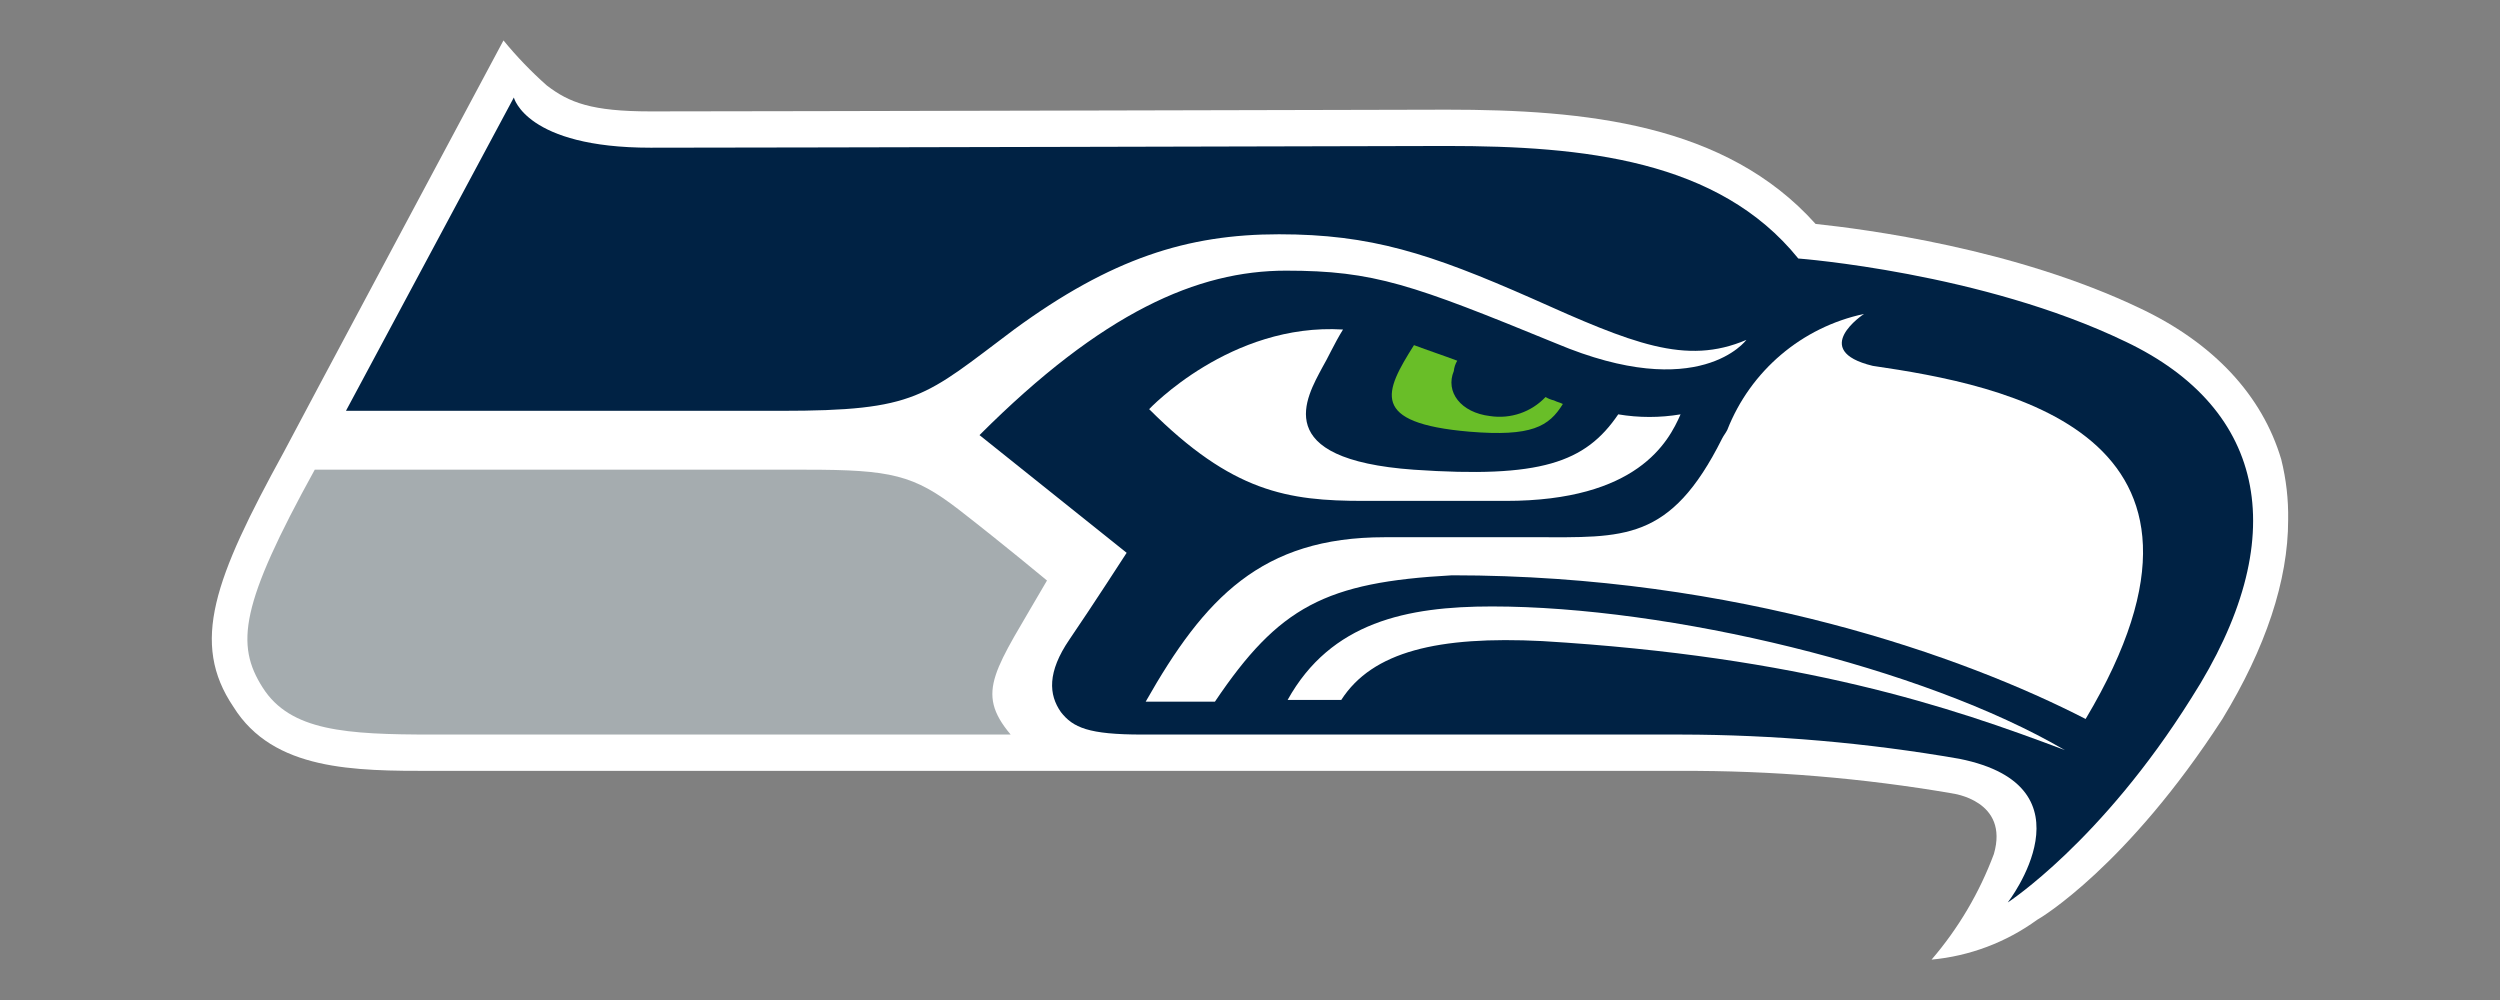
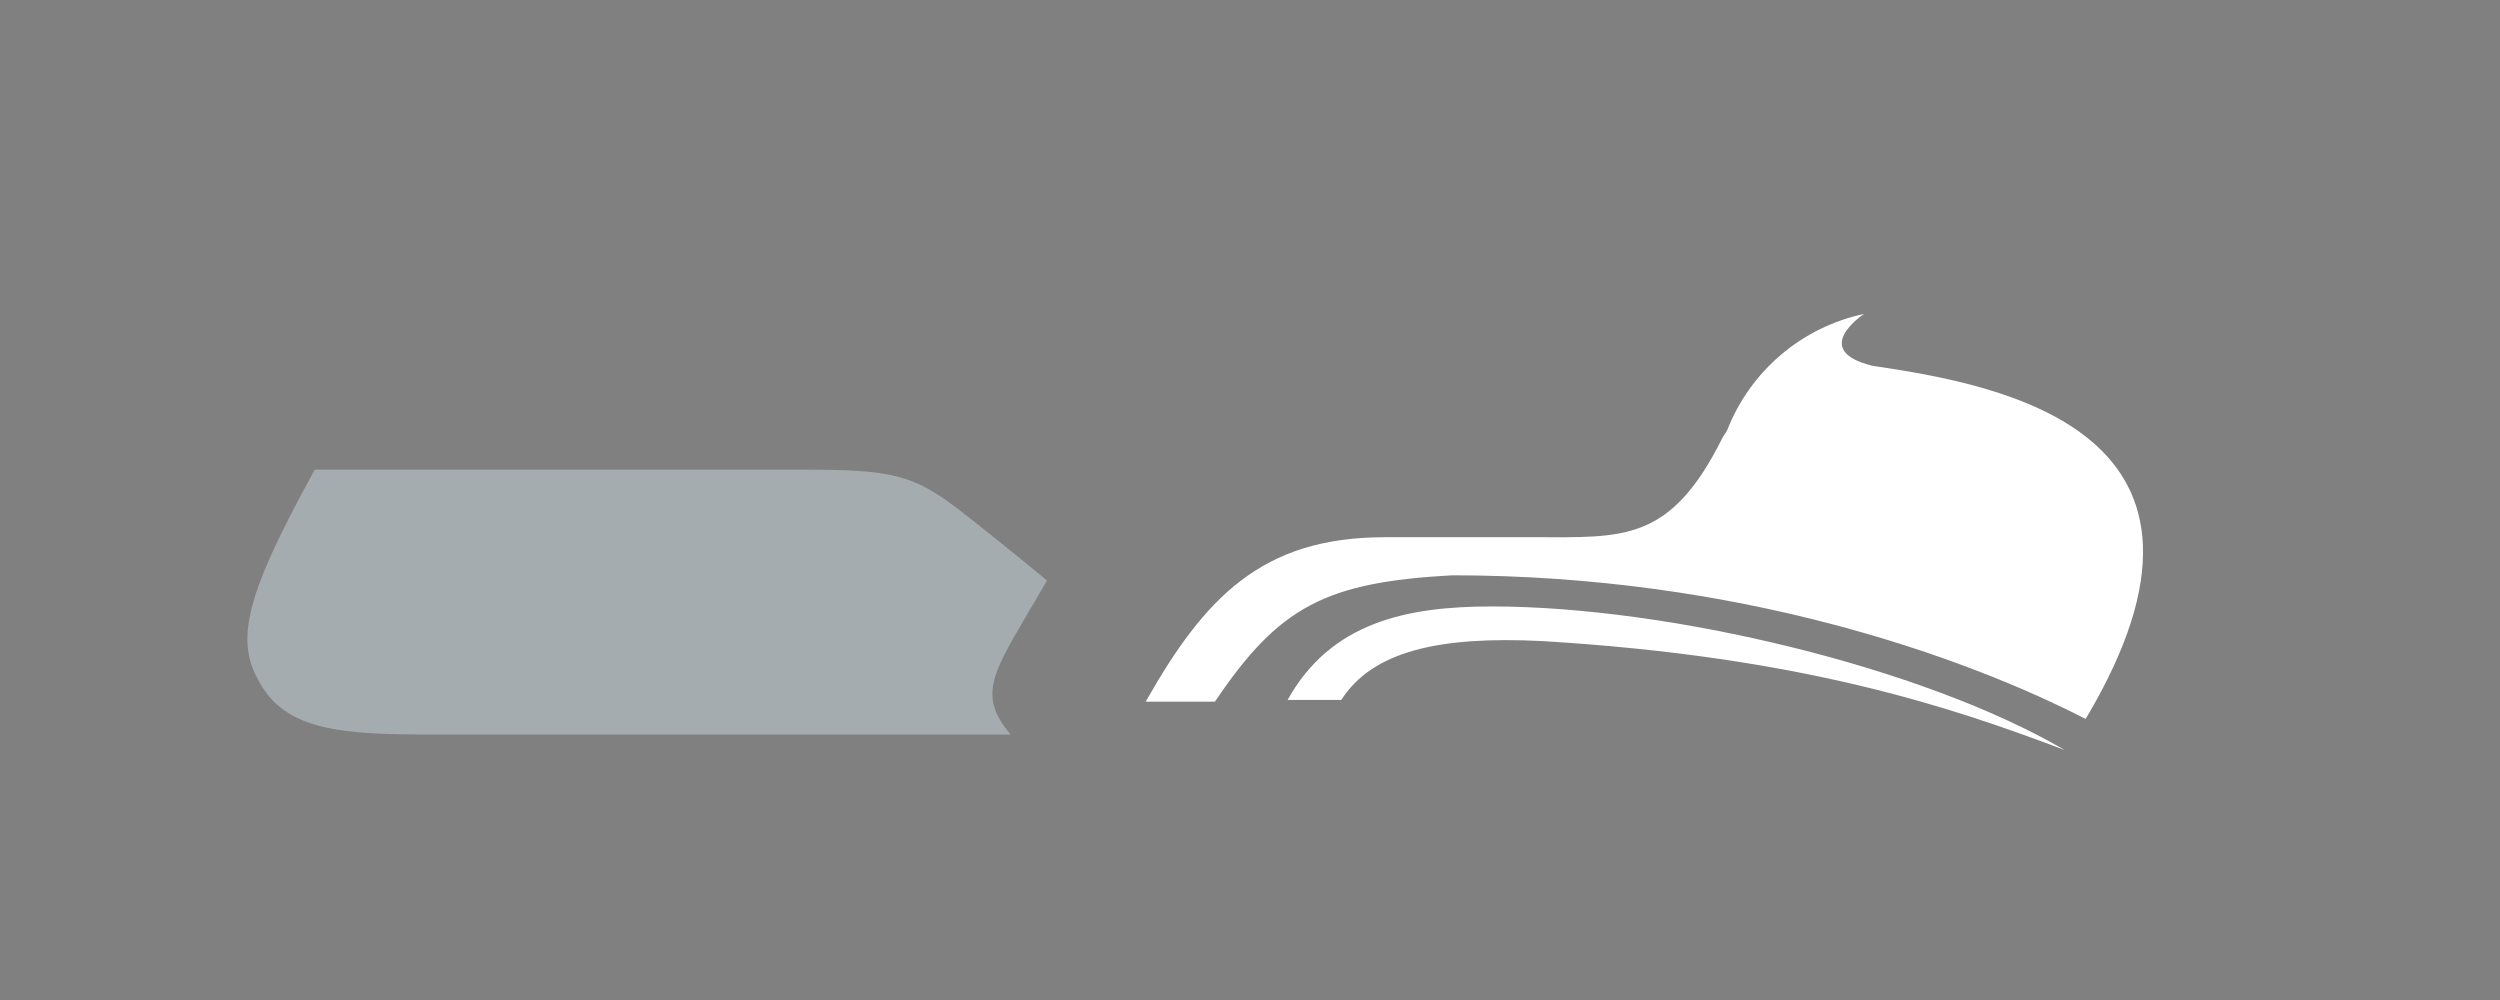
<svg xmlns="http://www.w3.org/2000/svg" id="Layer_1" data-name="Layer 1" viewBox="0 0 1000 400">
  <rect x="0" y="0" width="1000" height="400" fill="#808080" stroke="none" />
  <defs>
    <style>
      .cls-1 {
        fill: #fff;
      }

      .cls-2 {
        fill: #69be28;
      }

      .cls-3 {
        fill: #024;
      }

      .cls-4 {
        fill: #a5acaf;
      }
    </style>
  </defs>
-   <path class="cls-1" d="M780.93,317.36c-35.9-6.16-72.28-9.18-108.71-9H173c-31.16,0-63.7,0-79.63-25.62-17.31-25.62-7.62-51.24,20.08-101.78,2.08-4.15,87.94-164.79,87.94-164.79,5.28,6.45,11.07,12.47,17.31,18,9,6.92,18,10.39,41.54,10.39,42.24,0,315.74-.69,318.51-.69,55.39,0,111.48,5.54,147.48,45.7,19.39,2.08,79.63,9.69,130.17,33.93,29.08,13.85,48.47,34.62,56.09,60.24,1.98,7.92,2.91,16.07,2.77,24.23,0,24.23-9,51.24-26.31,79.63-38.08,58.86-72.7,79.63-74.09,80.32-12.39,9.01-26.98,14.51-42.24,15.93,10.74-12.5,19.17-26.8,24.93-42.24,6.23-21.46-16.62-24.23-16.62-24.23Z" />
-   <path class="cls-3" d="M850.18,136.64c-57.47-27.7-130.87-33.24-130.87-33.24-31.85-39.47-85.86-45.01-140.56-45.01,0,0-275.58.69-318.51.69-49.85,0-54.7-20.08-54.7-20.08l-67.16,125.33h173.8c54.7,0,57.47-5.54,93.48-32.54,38.78-28.39,69.24-38.08,105.94-38.08s60.24,7.62,101.09,25.62c40.16,18,61.62,27,85.86,16.62,0,0-18.7,25.62-76.17,1.39-57.47-23.54-72.7-29.08-108.02-29.08s-73.4,16.62-122.56,65.78l58.86,47.08s-13.85,21.46-22.85,34.62c-9,13.16-8.31,22.16-3.46,29.08,4.85,6.23,11.08,9,32.54,9h215.34c37.37.06,74.66,3.3,111.48,9.69,55.39,11.08,19.39,57.47,19.39,57.47,0,0,37.39-24.23,73.4-81.7,40.85-63.7,30.47-115.63-26.31-142.64Z" />
  <path class="cls-1" d="M749.08,146.34c-25.62-6.23-3.46-20.77-3.46-20.77-24.87,5.3-45.41,22.73-54.7,46.39-.69,1.38-1.38,2.08-2.08,3.46-20.77,41.54-39.47,39.47-74.78,39.47h-60.24c-49.16,0-72.01,24.23-95.55,65.78h27.7c25.62-38.08,44.31-47.78,94.86-50.55,114.25,0,204.95,32.54,253.42,57.47,68.55-114.94-33.24-133.64-85.17-141.25Z" />
  <path class="cls-1" d="M536.51,279.97c12.46-19.39,38.78-25.62,80.32-23.54,103.86,6.23,163.41,26.31,209.11,43.62-56.78-33.24-158.56-57.47-229.19-57.47-33.93,0-64.39,6.23-81.7,37.39h21.46Z" />
-   <path class="cls-1" d="M647.3,165.73c-13.16,19.39-31.16,25.62-81.7,22.16-58.16-4.15-42.93-29.08-36.7-40.85h0c2.08-3.46,4.85-9.69,8.31-15.23-45.01-2.77-77.55,31.85-77.55,31.85,33.24,33.24,55.39,36.7,85.86,36.7h56.78c52.62,0,65.09-23.54,69.93-34.62-8.25,1.39-16.68,1.39-24.93,0Z" />
-   <path class="cls-2" d="M621.68,160.19c-1.22-.27-2.39-.74-3.46-1.38-5.69,6.02-13.97,8.86-22.16,7.62-11.77-1.38-18-9.69-14.54-18,.14-1.47.62-2.89,1.38-4.15-5.54-2.08-11.77-4.15-17.31-6.23-11.77,18.7-18,31.16,22.16,34.62,24.93,2.08,31.85-2.08,37.39-11.08-1.38-.69-2.08-.69-3.46-1.38Z" />
  <path class="cls-4" d="M418.8,232.2c-20.77,36.01-29.08,44.31-14.54,61.62h-231.27c-34.62,0-56.78-1.38-67.86-18.7-11.08-17.31-9-33.24,20.77-87.24h196.65c33.93,0,42.93,2.08,60.93,15.93,18.7,14.54,35.31,28.39,35.31,28.39Z" />
</svg>